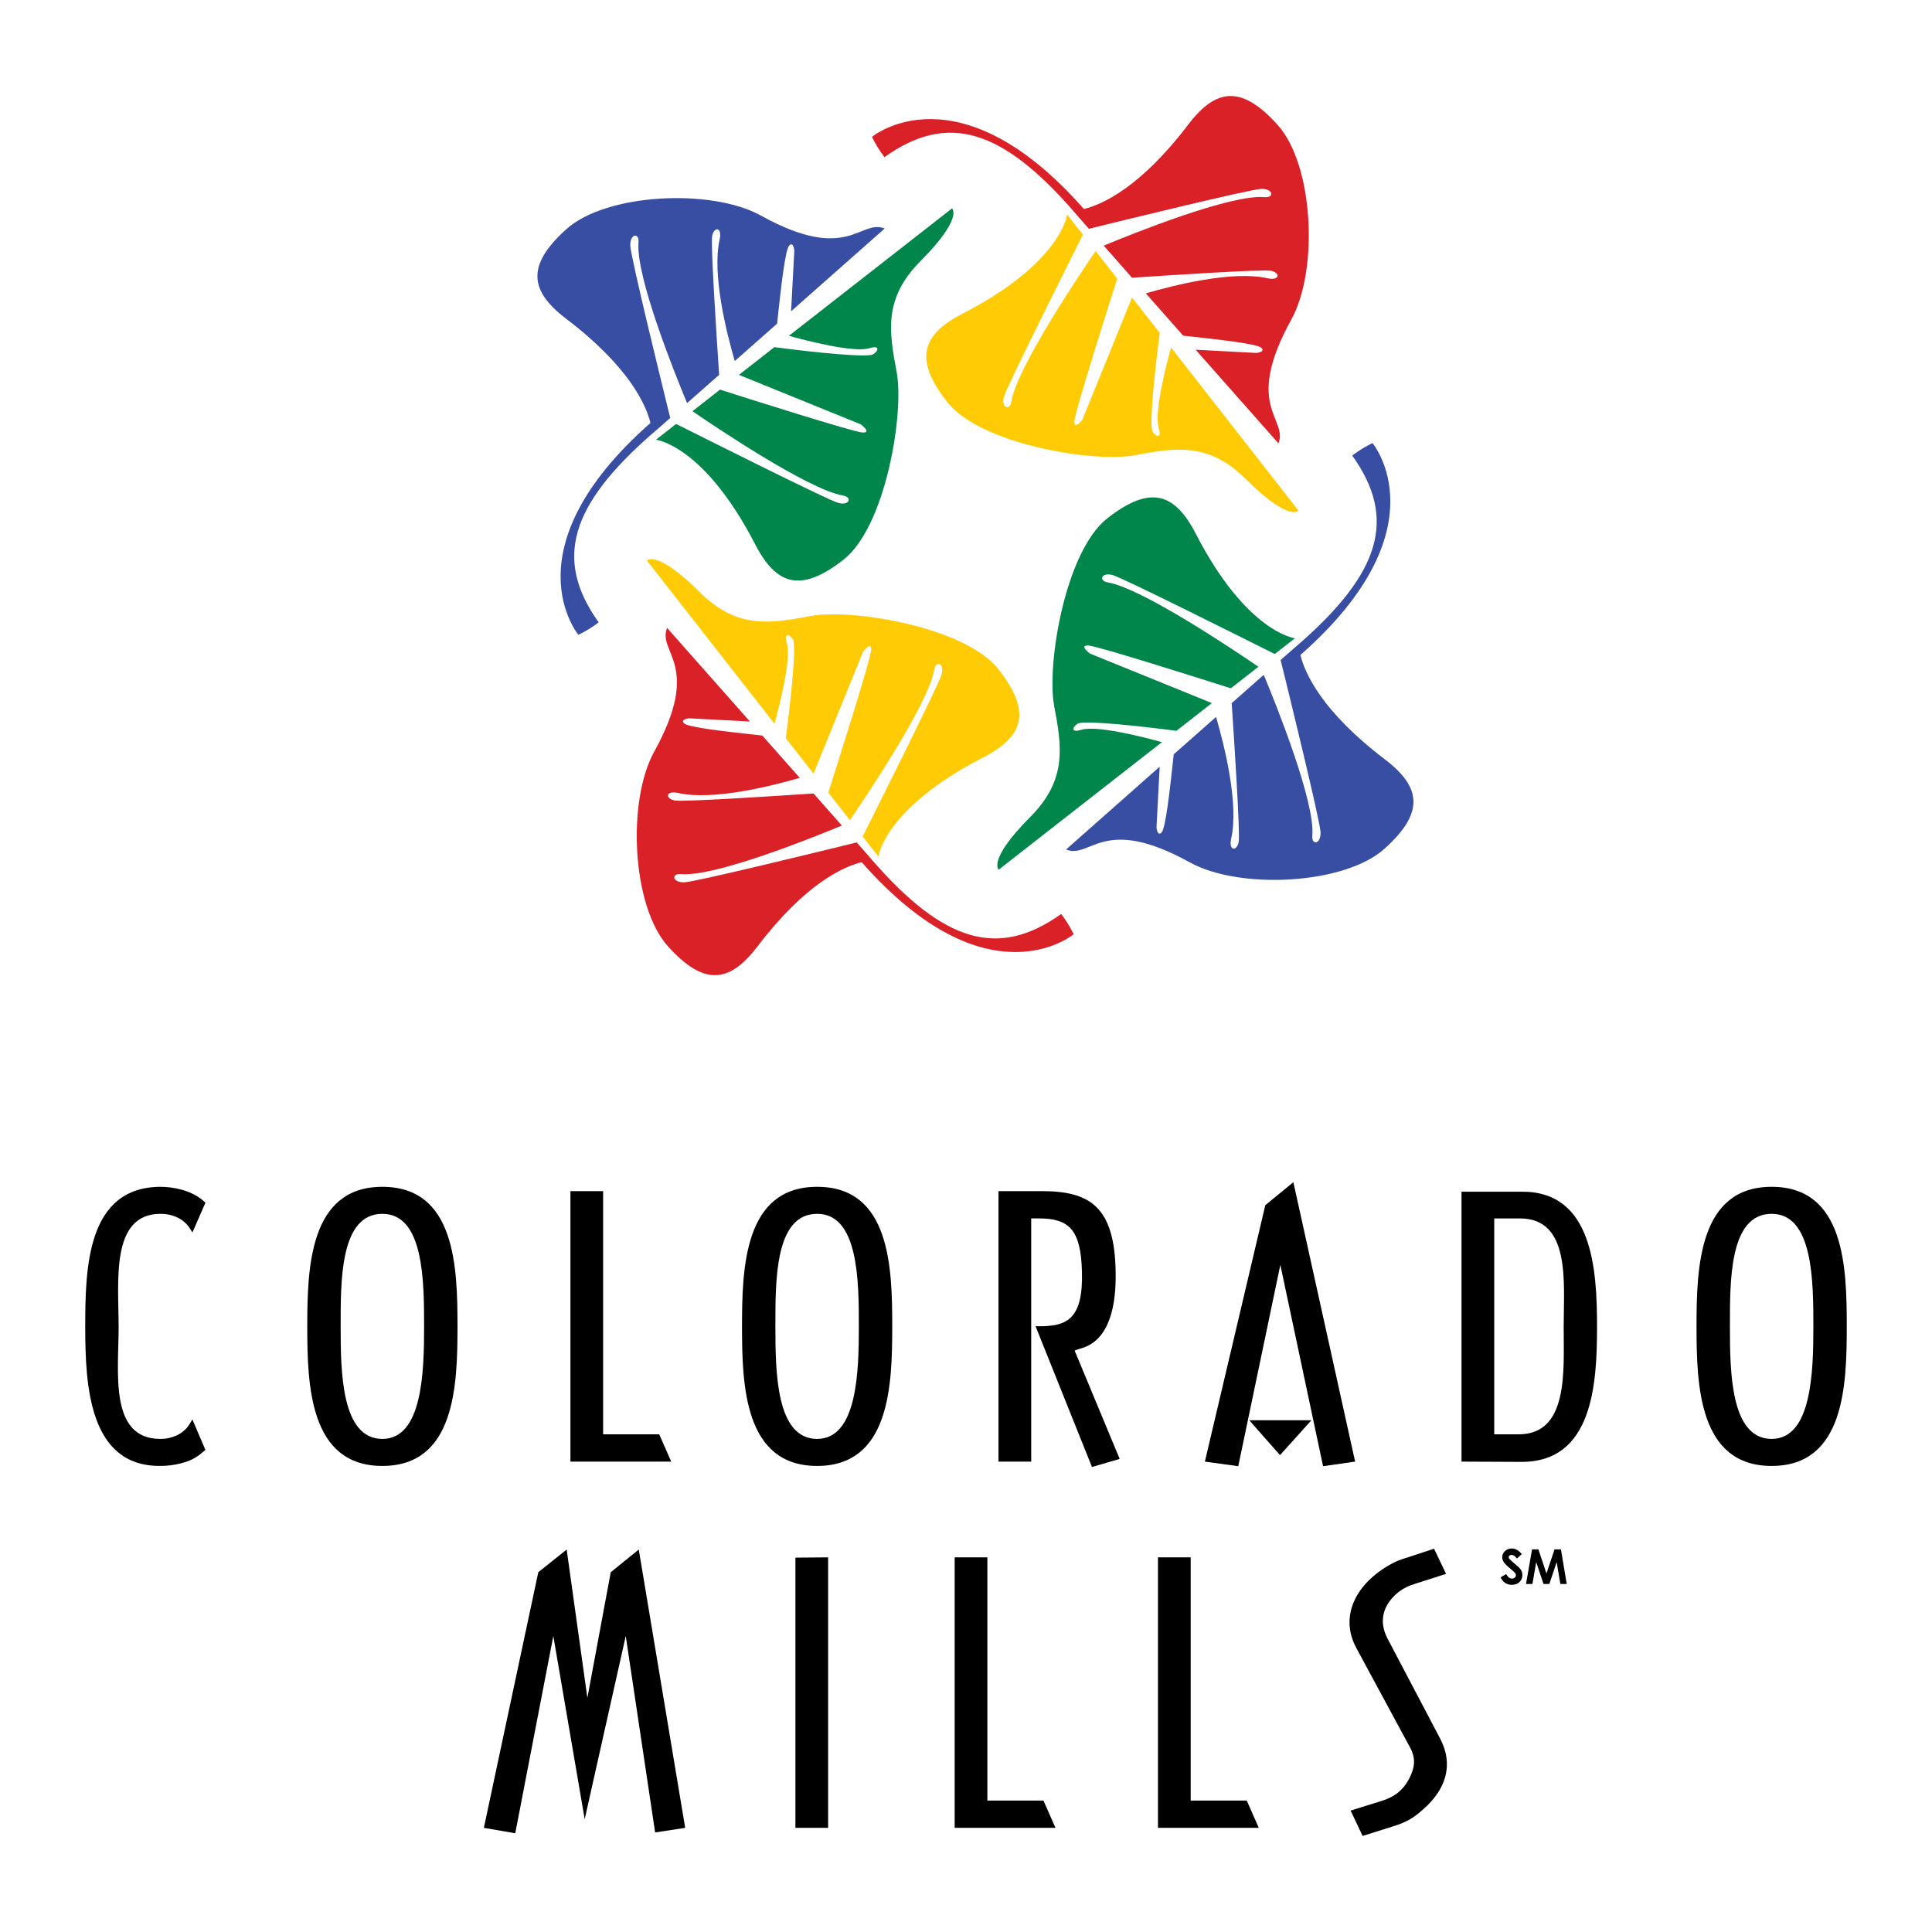
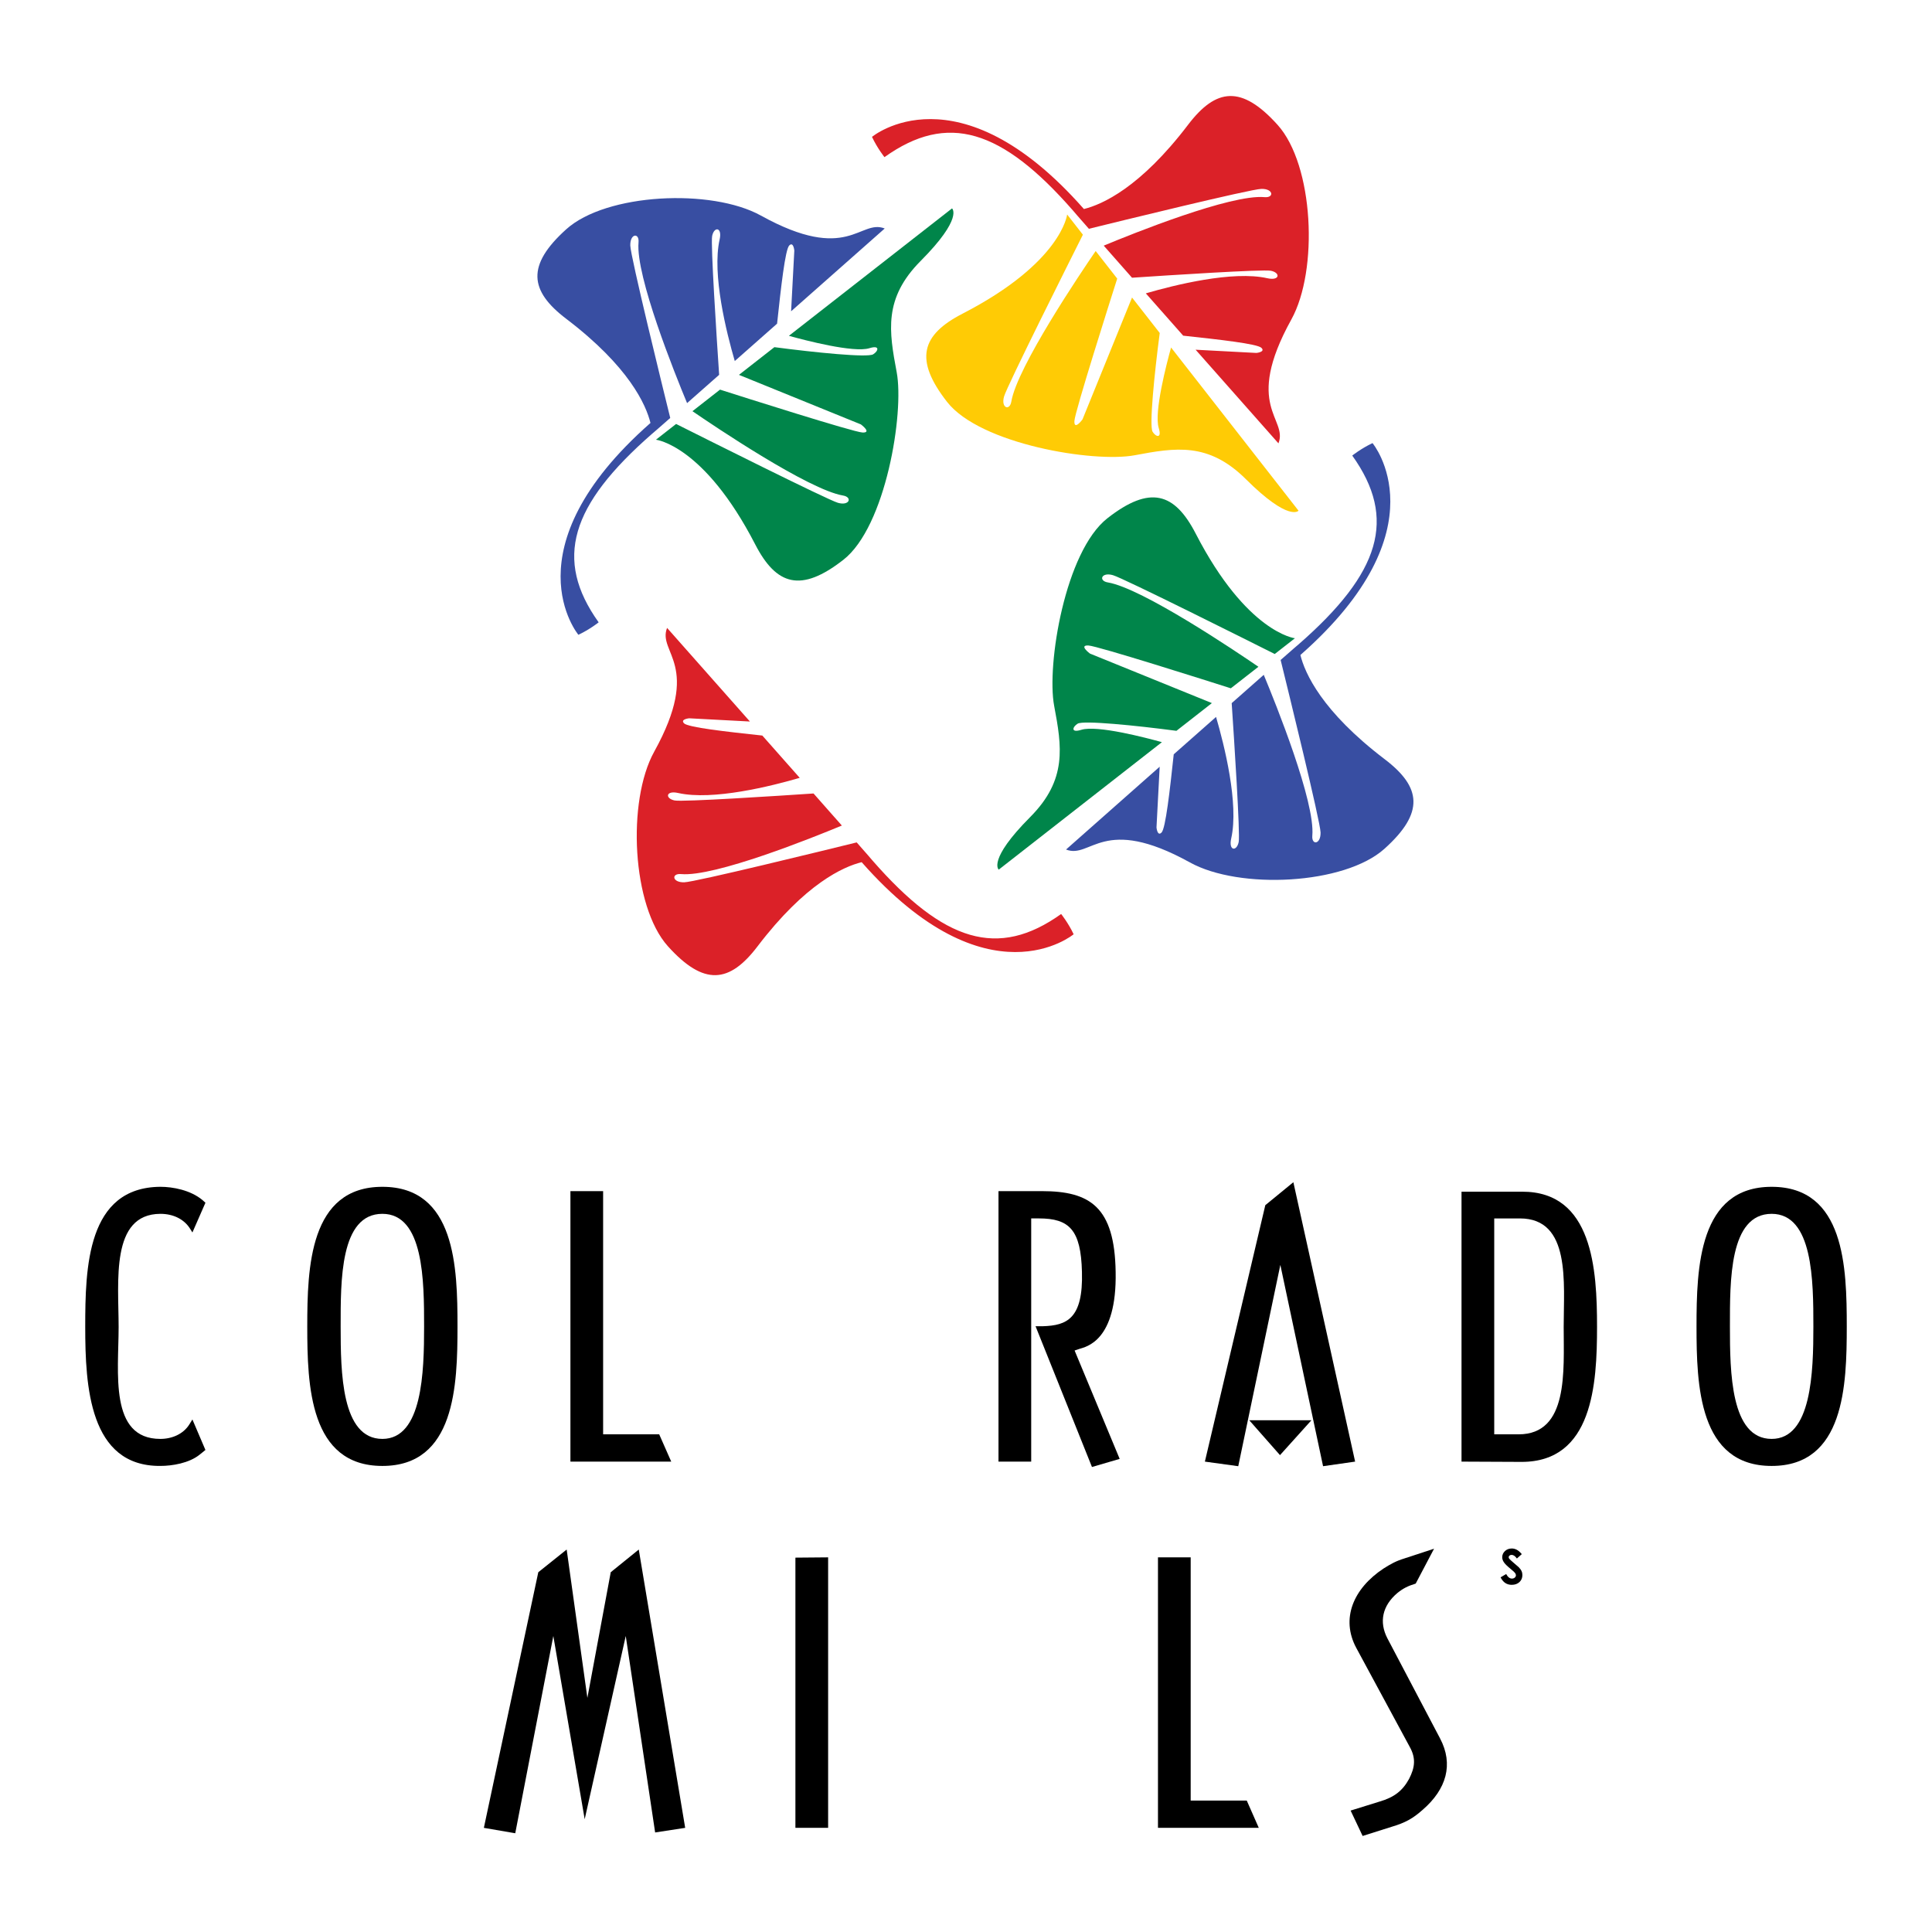
<svg xmlns="http://www.w3.org/2000/svg" version="1.0" id="Layer_1" x="0px" y="0px" width="192.756px" height="192.756px" viewBox="0 0 192.756 192.756" enable-background="new 0 0 192.756 192.756" xml:space="preserve">
  <g>
    <polygon fill-rule="evenodd" clip-rule="evenodd" fill="#FFFFFF" points="0,0 192.756,0 192.756,192.756 0,192.756 0,0  " />
    <path fill-rule="evenodd" clip-rule="evenodd" fill="#00854A" d="M94.985,20.792L78.709,33.504   c1.588,0.442,6.464,1.722,8.033,1.235c1.102-0.342,0.881,0.309,0.37,0.613c-0.577,0.344-5.778-0.179-9.851-0.716L73.726,37.4   l12.164,4.942c0,0,1.15,0.853,0.156,0.809c-0.899-0.04-12.108-3.605-14.209-4.278l-2.75,2.151   c2.136,1.467,11.583,7.84,15.021,8.414c0.96,0.163,0.651,1.058-0.506,0.728c-1.044-0.297-13.685-6.634-16.146-7.868l-2.011,1.572   c0,0,4.791,0.537,9.898,10.436c2.117,4.108,4.572,4.849,8.802,1.544c4.233-3.308,6.081-14.635,5.319-18.709   c-0.765-4.073-1.334-7.364,2.392-11.109C96.132,21.734,94.985,20.792,94.985,20.792L94.985,20.792z" />
    <path fill-rule="evenodd" clip-rule="evenodd" fill="#384EA2" d="M79.249,24.997l-0.321,6.06c4.958-4.382,9.342-8.261,9.342-8.261   c-2.501-0.977-3.647,3.531-12.357-1.289c-4.939-2.733-15.422-2.23-19.414,1.363c-3.991,3.594-3.687,6.139-0.006,8.938   c6.271,4.77,7.956,8.572,8.405,10.39c-14.323,12.605-7.192,21.136-7.192,21.136c1.132-0.532,2.022-1.243,2.022-1.243   c-4.493-6.288-2.814-11.694,5.331-18.812c0,0.01,0.681-0.585,1.811-1.579c-0.737-2.982-3.966-16.132-3.986-17.208   c-0.026-1.213,0.911-1.29,0.822-0.309c-0.3,3.359,3.64,13.143,4.844,16.036c0.944-0.832,2.032-1.79,3.199-2.822   c-0.242-3.607-0.858-13.063-0.698-13.851c0.198-0.976,1.025-0.89,0.747,0.347c-0.783,3.468,0.692,9.321,1.511,12.129   c1.369-1.207,2.803-2.476,4.221-3.729c0.388-3.626,0.809-7.396,1.214-7.803C79.163,24.069,79.249,24.997,79.249,24.997   L79.249,24.997z" />
-     <path fill-rule="evenodd" clip-rule="evenodd" fill="#FFCB05" d="M99.618,66.777c-3.31-4.233-14.644-6.083-18.717-5.321   c-4.075,0.763-7.366,1.332-11.113-2.395c-4.301-4.277-5.244-3.131-5.244-3.131l12.724,16.273c0.441-1.585,1.72-6.461,1.232-8.031   c-0.344-1.102,0.306-0.878,0.614-0.368c0.344,0.575-0.18,5.777-0.714,9.847l2.766,3.538l4.94-12.162c0,0,0.851-1.15,0.808-0.155   c-0.039,0.899-3.603,12.105-4.272,14.205l2.152,2.752c1.464-2.139,7.838-11.581,8.413-15.016c0.16-0.962,1.055-0.653,0.725,0.504   C93.638,68.362,87.303,81,86.068,83.46l1.575,2.013c0,0,0.534-4.791,10.436-9.896C102.187,73.462,102.926,71.007,99.618,66.777   L99.618,66.777z" />
    <path fill-rule="evenodd" clip-rule="evenodd" fill="#DB2128" d="M105.871,91.19c-6.287,4.491-11.696,2.813-18.819-5.332   c0.01,0-0.588-0.684-1.58-1.811c-2.982,0.735-16.135,3.961-17.21,3.982c-1.216,0.025-1.292-0.911-0.312-0.822   c3.361,0.302,13.145-3.638,16.041-4.842c-0.833-0.944-1.792-2.03-2.824-3.199c-3.61,0.242-13.068,0.858-13.859,0.697   c-0.974-0.198-0.887-1.024,0.35-0.746c3.468,0.783,9.323-0.693,12.131-1.511c-1.208-1.367-2.476-2.801-3.731-4.219   c-3.628-0.391-7.4-0.811-7.805-1.216c-0.423-0.421,0.507-0.506,0.507-0.506l6.06,0.321c-4.384-4.958-8.266-9.34-8.266-9.34   c-0.977,2.501,3.533,3.645-1.286,12.353c-2.731,4.939-2.224,15.42,1.372,19.412c3.595,3.991,6.141,3.687,8.939,0.009   c4.77-6.269,8.573-7.951,10.391-8.4c12.615,14.323,21.148,7.192,21.148,7.192C106.584,92.081,105.871,91.19,105.871,91.19   L105.871,91.19z" />
    <path fill-rule="evenodd" clip-rule="evenodd" fill="#00854A" d="M111.036,57.384c1.044,0.298,13.687,6.632,16.146,7.866   l2.013-1.571c0,0-4.79-0.537-9.897-10.437c-2.117-4.107-4.571-4.849-8.805-1.541c-4.235,3.308-6.083,14.639-5.321,18.711   c0.763,4.075,1.332,7.367-2.394,11.111c-4.279,4.3-3.134,5.241-3.134,5.241l16.28-12.717c-1.587-0.441-6.466-1.722-8.035-1.234   c-1.102,0.344-0.879-0.307-0.367-0.614c0.574-0.344,5.778,0.179,9.851,0.716l3.538-2.766l-12.164-4.94c0,0-1.153-0.853-0.158-0.808   c0.902,0.039,12.113,3.603,14.212,4.272l2.752-2.148c-2.139-1.466-11.584-7.843-15.022-8.415   C109.569,57.951,109.878,57.053,111.036,57.384L111.036,57.384z" />
    <path fill-rule="evenodd" clip-rule="evenodd" fill="#384EA2" d="M138.146,75.743c-6.271-4.772-7.957-8.575-8.405-10.393   c14.327-12.61,7.196-21.141,7.196-21.141c-1.132,0.532-2.022,1.243-2.022,1.243c4.493,6.288,2.813,11.694-5.334,18.816   c0-0.009-0.682,0.586-1.812,1.579c0.734,2.982,3.963,16.134,3.984,17.21c0.023,1.214-0.911,1.293-0.823,0.312   c0.3-3.361-3.64-13.145-4.845-16.041c-0.943,0.832-2.031,1.792-3.199,2.824c0.243,3.607,0.856,13.066,0.699,13.854   c-0.2,0.976-1.027,0.89-0.748-0.347c0.785-3.468-0.691-9.323-1.511-12.131c-1.368,1.208-2.802,2.476-4.222,3.73   c-0.389,3.626-0.812,7.399-1.216,7.804c-0.419,0.423-0.504-0.507-0.504-0.507l0.318-6.06c-4.959,4.384-9.343,8.263-9.343,8.263   c2.502,0.976,3.647-3.533,12.356,1.286c4.942,2.736,15.428,2.229,19.419-1.367C142.13,81.084,141.826,78.538,138.146,75.743   L138.146,75.743z" />
    <path fill-rule="evenodd" clip-rule="evenodd" fill="#FFCB05" d="M116.838,34.671c-0.441,1.585-1.72,6.464-1.231,8.033   c0.341,1.102-0.308,0.881-0.614,0.368c-0.344-0.574,0.179-5.779,0.714-9.85l-2.764-3.538L108,41.847c0,0-0.851,1.153-0.807,0.158   c0.04-0.901,3.604-12.11,4.272-14.209l-2.15-2.752c-1.467,2.139-7.84,11.583-8.414,15.018c-0.16,0.963-1.056,0.653-0.726-0.504   c0.295-1.046,6.632-13.684,7.866-16.144l-1.571-2.013c0,0-0.537,4.791-10.437,9.893c-4.11,2.118-4.849,4.573-1.541,8.806   c3.308,4.232,14.637,6.084,18.711,5.322c4.075-0.762,7.366-1.332,11.111,2.396c4.298,4.279,5.241,3.134,5.241,3.134L116.838,34.671   L116.838,34.671z" />
    <path fill-rule="evenodd" clip-rule="evenodd" fill="#DB2128" d="M127.47,12.463c-3.593-3.991-6.139-3.689-8.938-0.012   c-4.77,6.271-8.572,7.955-10.391,8.403c-12.61-14.328-21.141-7.198-21.141-7.198c0.53,1.132,1.244,2.022,1.244,2.022   c6.288-4.491,11.694-2.81,18.817,5.337c-0.01,0,0.586,0.681,1.578,1.811c2.981-0.735,16.134-3.959,17.208-3.98   c1.215-0.026,1.292,0.912,0.312,0.823c-3.361-0.303-13.146,3.635-16.039,4.839c0.832,0.944,1.79,2.032,2.822,3.201   c3.609-0.242,13.067-0.856,13.855-0.695c0.977,0.198,0.891,1.025-0.349,0.746c-3.468-0.784-9.321,0.69-12.129,1.509   c1.207,1.367,2.476,2.803,3.729,4.221c3.628,0.391,7.398,0.812,7.806,1.216c0.423,0.421-0.507,0.507-0.507,0.507l-6.06-0.321   c4.382,4.958,8.264,9.342,8.264,9.342c0.977-2.501-3.533-3.647,1.285-12.355C131.57,26.94,131.065,16.457,127.47,12.463   L127.47,12.463z" />
    <polygon fill-rule="evenodd" clip-rule="evenodd" points="58.335,181.503 62.431,163.224 65.363,182.825 68.361,182.365    63.73,154.598 60.934,156.861 58.603,169.399 56.537,154.598 53.706,156.861 48.275,182.365 51.407,182.904 55.205,163.224    58.335,181.503  " />
    <polygon fill-rule="evenodd" clip-rule="evenodd" points="79.358,155.406 79.358,182.365 82.622,182.365 82.622,155.378    79.358,155.406  " />
-     <polygon fill-rule="evenodd" clip-rule="evenodd" points="105.306,182.365 104.106,179.644 98.51,179.644 98.51,155.378    95.246,155.378 95.246,182.365 105.306,182.365  " />
    <polygon fill-rule="evenodd" clip-rule="evenodd" points="125.589,182.365 124.39,179.644 118.795,179.644 118.795,155.378    115.531,155.378 115.531,182.365 125.589,182.365  " />
-     <path fill-rule="evenodd" clip-rule="evenodd" d="M143.076,154.516l-2.964,0.972c-0.867,0.27-1.331,0.539-2.065,0.997   c-3.029,1.995-4.296,5.015-2.731,7.927l5.33,9.868c0.632,1.132,0.532,2.048-0.065,3.207c-0.635,1.16-1.467,1.834-2.966,2.264   l-2.864,0.891l1.199,2.533l2.896-0.916c1.367-0.403,2.132-0.836,3.099-1.698c2.364-2.048,3.097-4.528,1.731-7.117l-5.263-10.003   c-0.832-1.618-0.499-3.233,1-4.502c0.567-0.458,1.032-0.7,1.832-0.944l3.03-0.969L143.076,154.516L143.076,154.516z" />
+     <path fill-rule="evenodd" clip-rule="evenodd" d="M143.076,154.516l-2.964,0.972c-0.867,0.27-1.331,0.539-2.065,0.997   c-3.029,1.995-4.296,5.015-2.731,7.927l5.33,9.868c0.632,1.132,0.532,2.048-0.065,3.207c-0.635,1.16-1.467,1.834-2.966,2.264   l-2.864,0.891l1.199,2.533l2.896-0.916c1.367-0.403,2.132-0.836,3.099-1.698c2.364-2.048,3.097-4.528,1.731-7.117l-5.263-10.003   c-0.832-1.618-0.499-3.233,1-4.502c0.567-0.458,1.032-0.7,1.832-0.944L143.076,154.516L143.076,154.516z" />
    <path fill-rule="evenodd" clip-rule="evenodd" d="M19.196,141.62l-0.3,0.486c-0.6,0.969-1.731,1.454-2.898,1.454   c-5.129,0-4.163-6.632-4.163-11.161c0-4.557-0.832-11.27,4.163-11.295c1.299,0,2.399,0.539,2.999,1.536l0.2,0.323l1.3-2.966   l-0.3-0.27c-1.2-0.998-2.966-1.32-4.199-1.32c-7.326,0.053-7.494,8.086-7.494,13.991c0,5.878,0.4,13.911,7.494,13.857   c1.167,0,2.866-0.27,3.931-1.132l0.567-0.46L19.196,141.62L19.196,141.62z" />
    <path fill-rule="evenodd" clip-rule="evenodd" d="M45.645,132.345c0-5.903-0.201-13.937-7.495-13.937   c-7.262,0-7.494,8.033-7.494,13.937c0,5.879,0.232,13.912,7.494,13.912S45.645,138.224,45.645,132.345L45.645,132.345z    M38.15,121.104c4.131,0,4.163,6.685,4.163,11.24c0,4.531-0.165,11.216-4.163,11.216c-4.098,0-4.163-6.685-4.163-11.216   C33.987,127.789,33.92,121.104,38.15,121.104L38.15,121.104z" />
    <polygon fill-rule="evenodd" clip-rule="evenodd" points="66.969,145.825 65.769,143.104 60.174,143.104 60.174,118.84    56.911,118.84 56.911,145.825 66.969,145.825  " />
-     <path fill-rule="evenodd" clip-rule="evenodd" d="M89.019,132.345c0-5.903-0.199-13.937-7.494-13.937   c-7.261,0-7.494,8.033-7.494,13.937c0,5.879,0.233,13.912,7.494,13.912C88.786,146.257,89.019,138.224,89.019,132.345   L89.019,132.345z M81.524,121.104c4.131,0,4.164,6.685,4.164,11.24c0,4.531-0.167,11.216-4.164,11.216   c-4.098,0-4.163-6.685-4.163-11.216C77.361,127.789,77.294,121.104,81.524,121.104L81.524,121.104z" />
    <path fill-rule="evenodd" clip-rule="evenodd" d="M107.677,134.584c0.668-0.216,3.764-0.756,3.631-7.685   c-0.1-6.497-2.563-8.06-7.361-8.06h-4.328v26.985h3.264v-24.263h0.765c3.033,0,4.197,1.132,4.298,5.337   c0.133,4.69-1.532,5.339-3.863,5.418h-0.767l5.63,14.046l2.764-0.808l-4.496-10.812L107.677,134.584L107.677,134.584z" />
    <path fill-rule="evenodd" clip-rule="evenodd" d="M127.74,126.199l4.263,20.084l3.198-0.458l-6.162-27.875l-2.799,2.291   l-6.029,25.584l3.33,0.458L127.74,126.199L127.74,126.199z M127.705,145.179l3.133-3.478h-6.197L127.705,145.179L127.705,145.179z" />
    <path fill-rule="evenodd" clip-rule="evenodd" d="M145.816,118.894v26.932l5.995,0.027c7.095,0,7.526-7.738,7.526-13.479   c0-5.716-0.432-13.507-7.493-13.479H145.816L145.816,118.894z M149.08,143.104v-21.541h2.564c5.098,0,4.365,6.415,4.365,10.811   c0,4.422,0.5,10.73-4.498,10.73H149.08L149.08,143.104z" />
    <path fill-rule="evenodd" clip-rule="evenodd" d="M184.252,132.345c0-5.903-0.199-13.937-7.494-13.937   c-7.262,0-7.496,8.033-7.496,13.937c0,5.879,0.234,13.912,7.496,13.912S184.252,138.224,184.252,132.345L184.252,132.345z    M176.758,121.104c4.131,0,4.163,6.685,4.163,11.24c0,4.531-0.167,11.216-4.163,11.216c-4.098,0-4.163-6.685-4.163-11.216   C172.595,127.789,172.527,121.104,176.758,121.104L176.758,121.104z" />
    <path fill-rule="evenodd" clip-rule="evenodd" d="M151.831,155.056l-0.491,0.435c-0.172-0.239-0.344-0.36-0.525-0.36   c-0.086,0-0.155,0.023-0.211,0.07c-0.057,0.046-0.084,0.098-0.084,0.155s0.021,0.111,0.061,0.162   c0.054,0.07,0.214,0.217,0.483,0.444c0.251,0.207,0.402,0.34,0.457,0.395c0.133,0.136,0.229,0.264,0.282,0.384   c0.058,0.123,0.086,0.256,0.086,0.402c0,0.283-0.098,0.516-0.293,0.7c-0.198,0.183-0.453,0.276-0.768,0.276   c-0.246,0-0.463-0.061-0.644-0.182c-0.184-0.119-0.337-0.309-0.47-0.566l0.556-0.33c0.165,0.304,0.355,0.455,0.574,0.455   c0.111,0,0.207-0.032,0.283-0.098c0.077-0.067,0.117-0.145,0.117-0.229c0-0.077-0.028-0.156-0.087-0.232   c-0.058-0.079-0.186-0.198-0.386-0.361c-0.379-0.307-0.62-0.543-0.729-0.711c-0.112-0.167-0.165-0.332-0.165-0.5   c0-0.239,0.091-0.444,0.274-0.616c0.181-0.169,0.408-0.256,0.676-0.256c0.172,0,0.34,0.04,0.493,0.122   C151.479,154.693,151.648,154.842,151.831,155.056L151.831,155.056z" />
-     <polygon fill-rule="evenodd" clip-rule="evenodd" points="152.854,154.579 153.485,154.579 154.29,156.987 155.097,154.579    155.735,154.579 156.314,158.033 155.678,158.033 155.308,155.851 154.577,158.033 153.996,158.033 153.269,155.851    152.89,158.033 152.251,158.033 152.854,154.579  " />
  </g>
</svg>